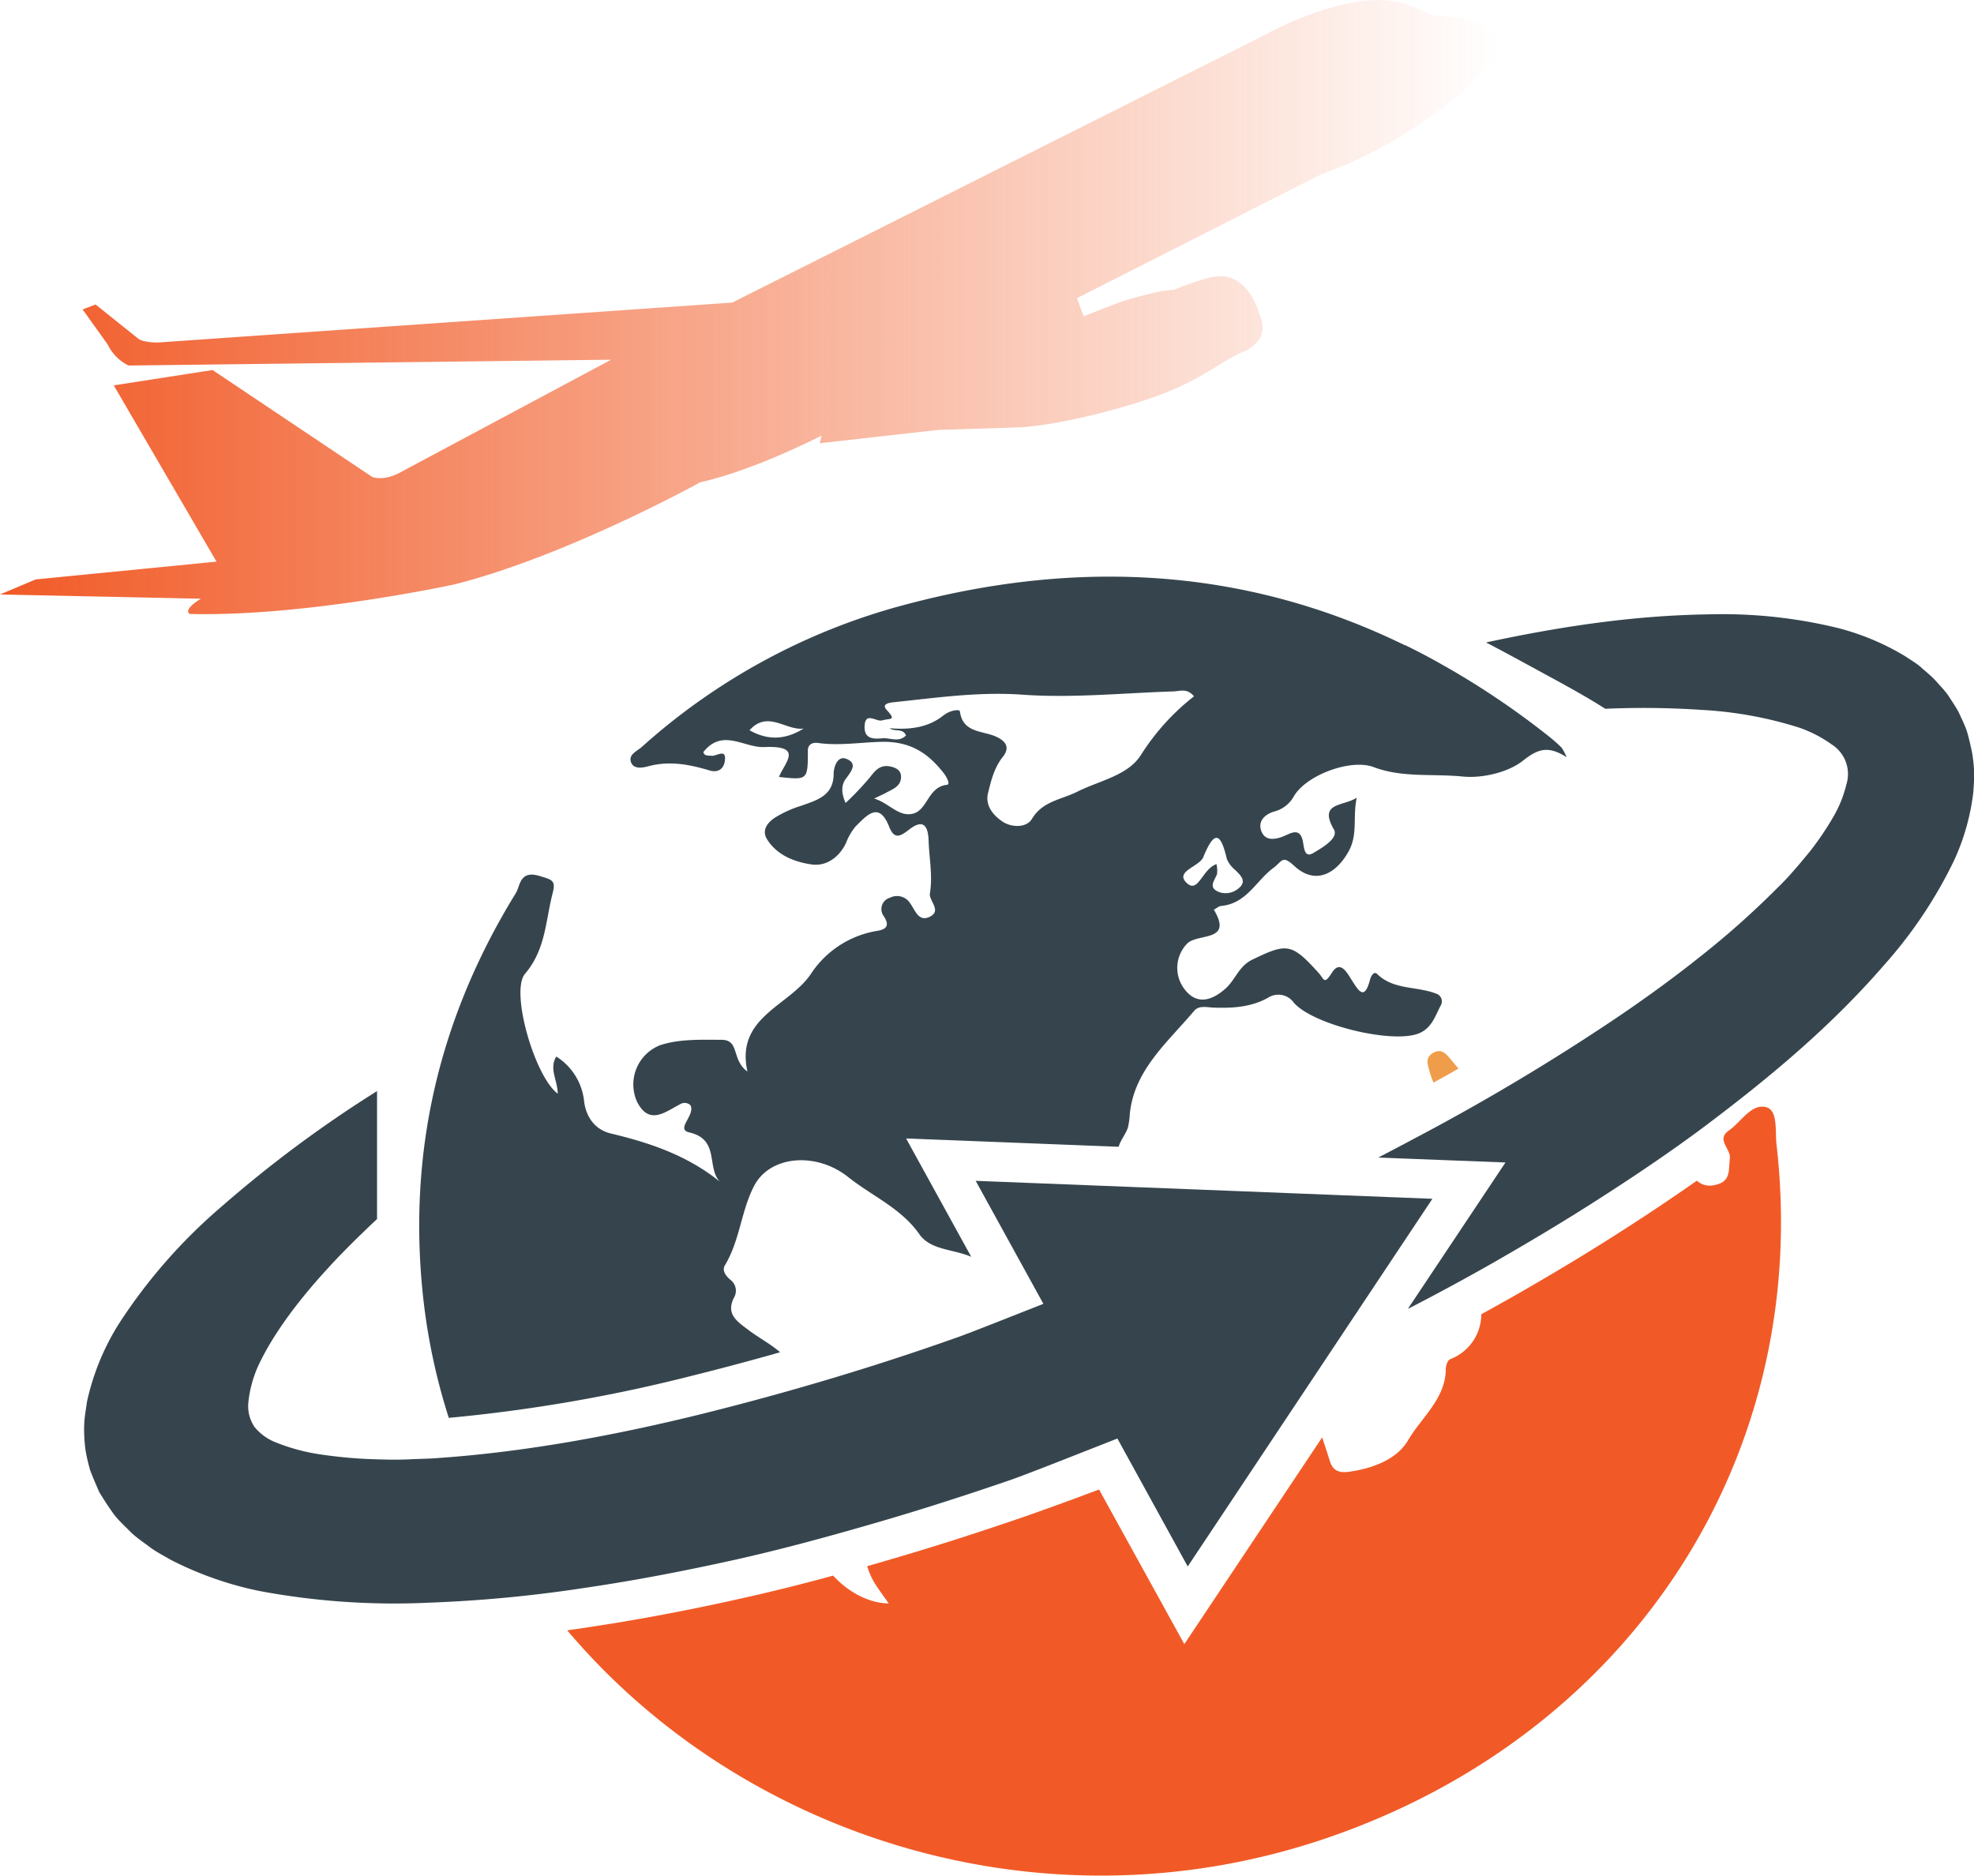
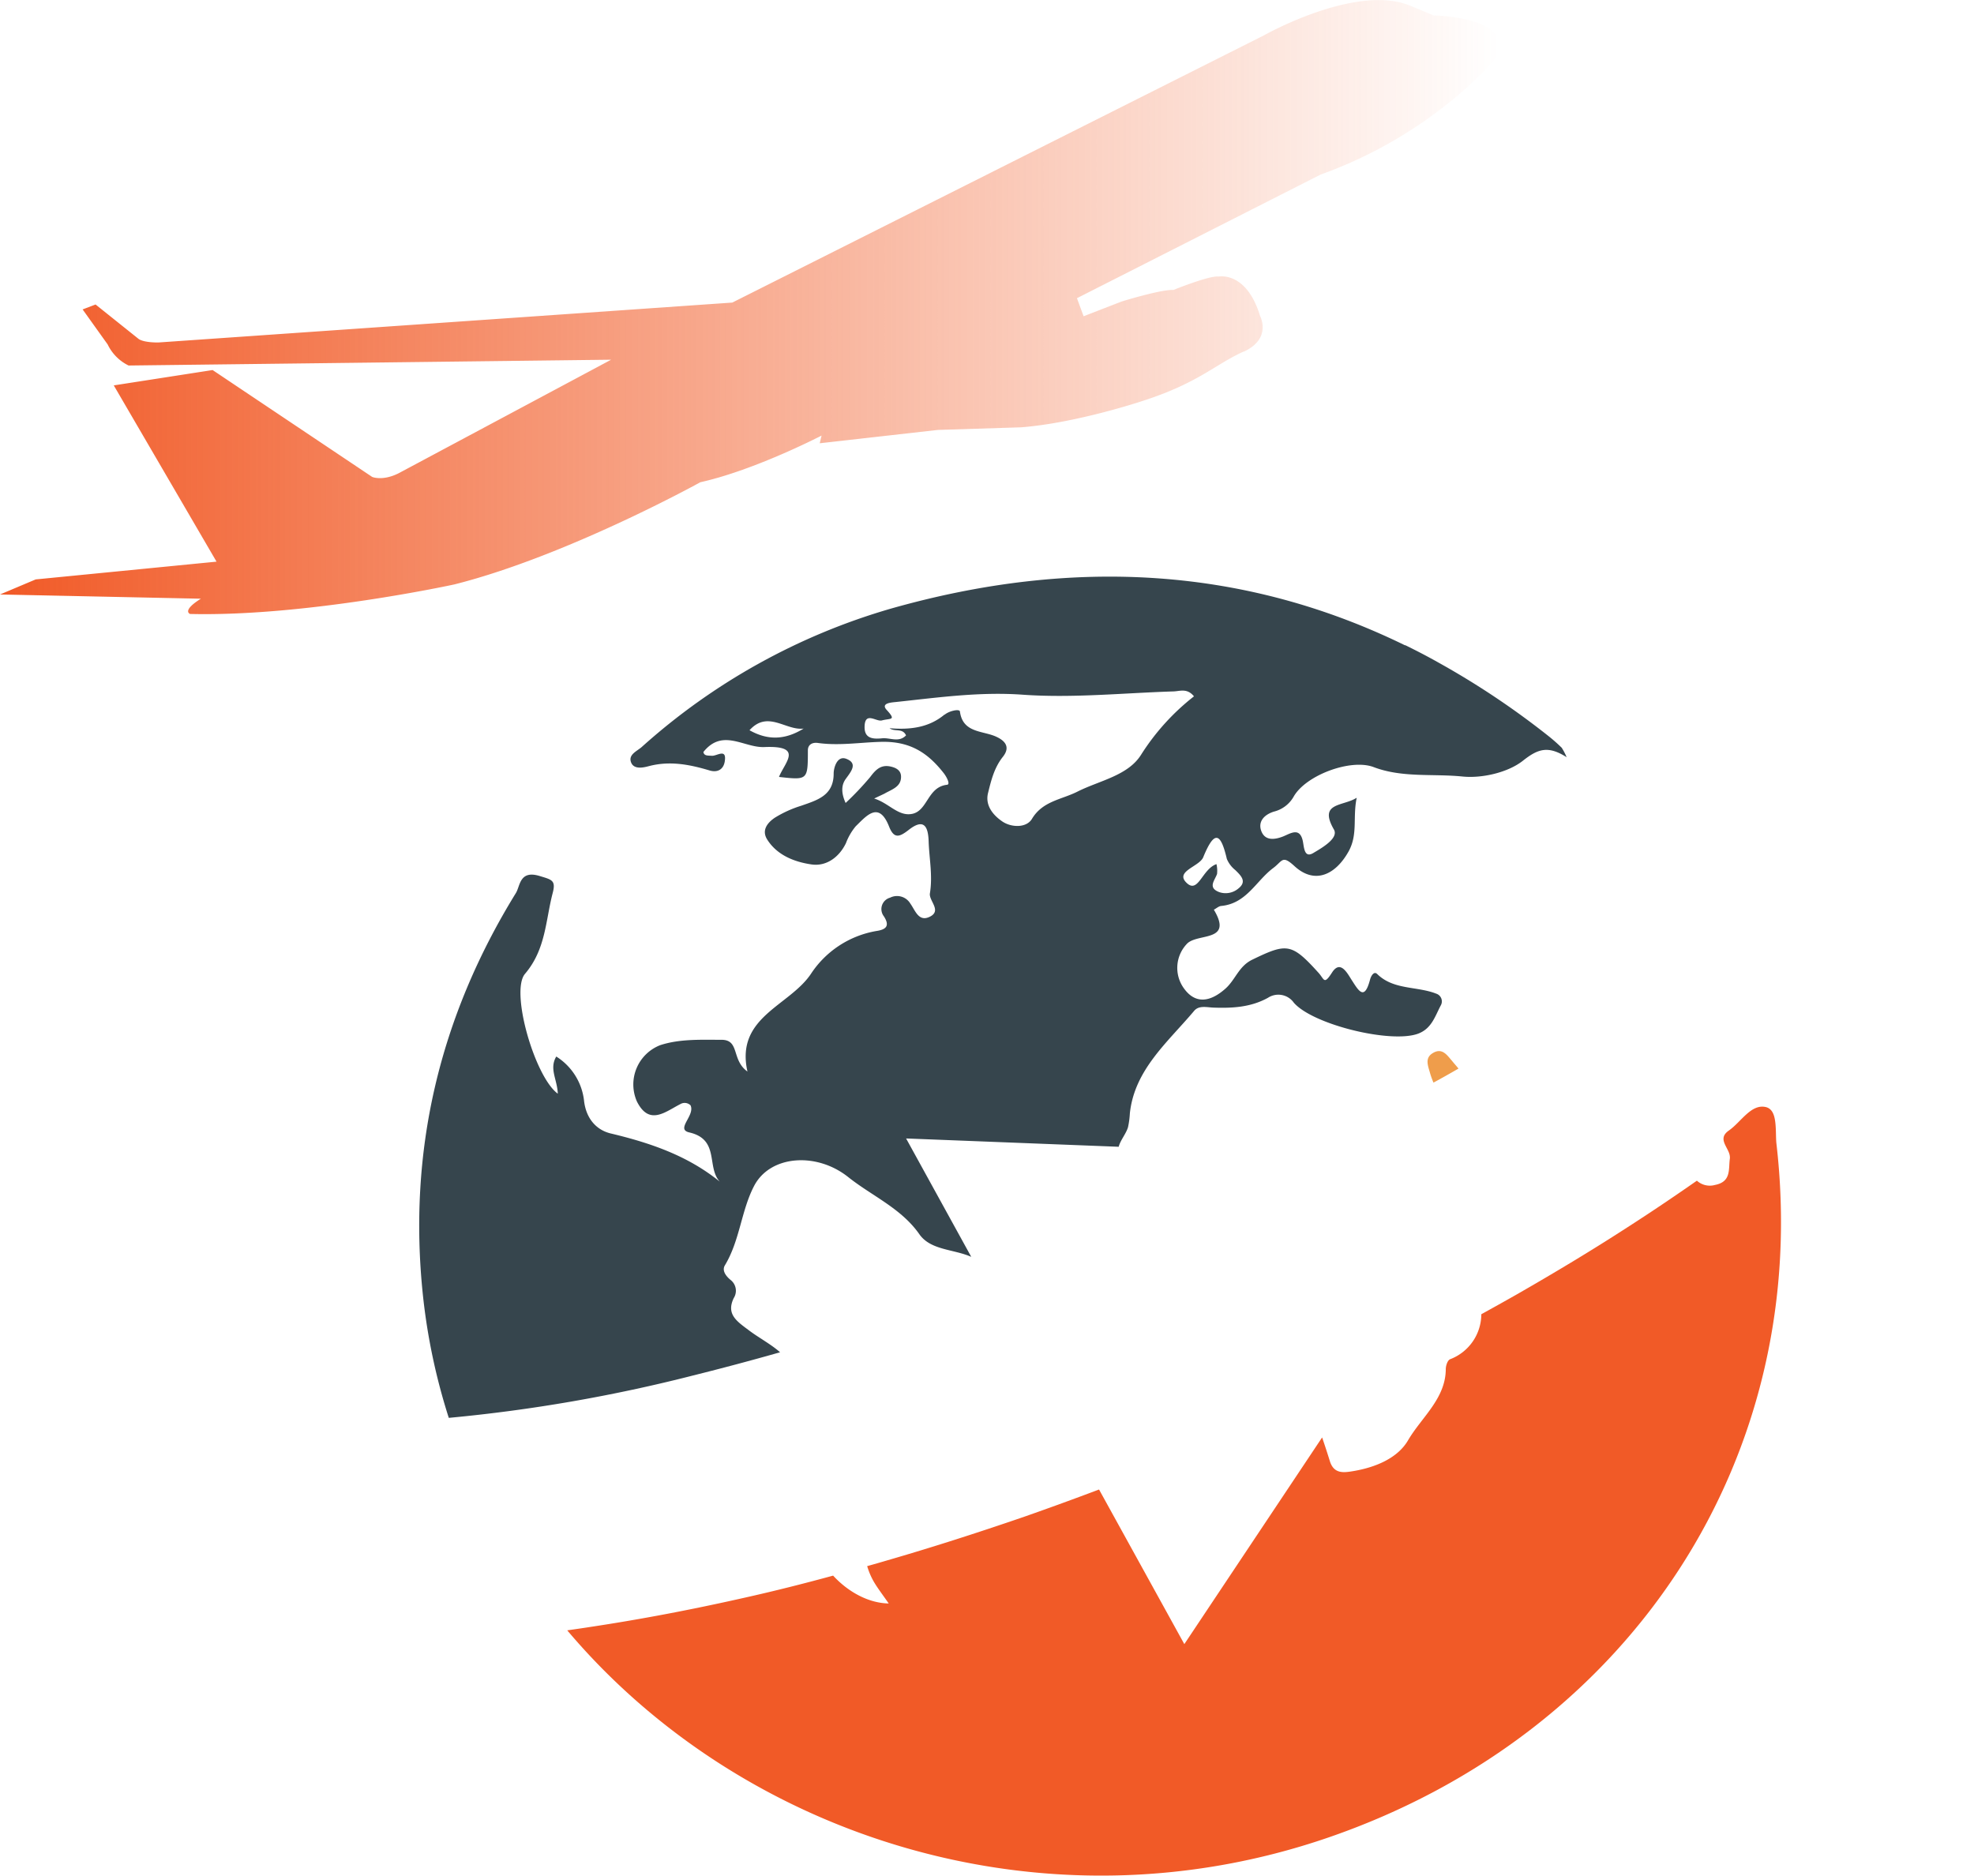
<svg xmlns="http://www.w3.org/2000/svg" viewBox="0 0 401.14 381.17">
  <defs>
    <style>.cls-1{fill:#36454d;}.cls-2{fill:#ef9d4b;}.cls-3{fill:#f15a27;}.cls-4{fill:url(#linear-gradient);}</style>
    <linearGradient id="linear-gradient" y1="62.41" x2="304.62" y2="62.41" gradientUnits="userSpaceOnUse">
      <stop offset="0" stop-color="#f15a27" />
      <stop offset="1" stop-color="#f15a24" stop-opacity="0" />
    </linearGradient>
  </defs>
  <g id="Layer_2" data-name="Layer 2">
    <g id="Layer_1-2" data-name="Layer 1">
      <path class="cls-1" d="M91.2,288.14a320.38,320.38,0,0,0,49.67-8.62q8.91-2.22,17.65-4.71c-1.93-1.71-4.44-3-6.48-4.57-2.41-1.79-4.48-3.23-2.93-6.45a2.77,2.77,0,0,0-.6-3.64c-1-.81-1.84-1.94-1.21-3,3.06-5.07,3.31-11.11,5.95-16.16,3.26-6.23,12.67-6.92,19.12-1.78,4.82,3.84,10.77,6.33,14.46,11.62,2.3,3.27,6.94,3,10.54,4.59l-13.24-24.06,43.2,1.69c.36-1.37,1.52-2.66,1.9-4a17.35,17.35,0,0,0,.37-2.78c.93-8.89,7.71-14.47,13.07-20.85,1-1.17,2.6-.69,4-.65,3.83.13,7.53-.08,11-2a3.85,3.85,0,0,1,5.25,1c3.9,4.49,19.89,8.37,25.32,6.27,2.72-1.05,3.4-3.58,4.55-5.73a1.65,1.65,0,0,0-.94-2.38c-3.92-1.54-8.68-.72-12-4-.65-.62-1.25.4-1.45,1.18-1.15,4.34-2.31,2.24-3.71.07-.89-1.38-2.3-4.19-4-1.55s-1.54,1.36-2.81,0c-5.43-6-6.4-6-13.39-2.61-2.75,1.32-3.39,4-5.41,5.84-3.24,2.91-6.24,3.15-8.49,0a7.08,7.08,0,0,1,.71-9.16c2.27-2.08,9.3-.26,5.37-6.83.5-.26,1-.72,1.49-.76,5.14-.48,7.09-5.1,10.55-7.69,1.95-1.44,1.8-2.74,4.35-.4,4.07,3.73,8.26,1.83,10.94-2.9,2-3.53.85-6.92,1.7-11-2.81,1.8-7.83.9-4.63,6.46,1,1.76-2.4,3.71-4.21,4.78s-1.85-1.11-2.1-2.38c-.6-2.93-2.45-1.64-4-1-1.87.73-3.78.88-4.49-1.21-.62-1.85.64-3.21,2.59-3.83a6.38,6.38,0,0,0,4-3c2.44-4.4,11.63-7.82,16.28-6.05,5.82,2.21,12,1.31,18,1.91,4,.42,9.31-.81,12.34-3.21s5.09-3.12,8.88-.71a12.7,12.7,0,0,0-1-1.92,33.92,33.92,0,0,0-2.62-2.32,164.83,164.83,0,0,0-22.3-14.92c-2.26-1.28-4.54-2.46-6.84-3.59l-.11,0q-48-23.47-104.47-7.44a129.78,129.78,0,0,0-50.65,28.15c-1,.85-2.7,1.52-2.14,3.06s2.51,1.1,3.65.79c4.25-1.11,8.26-.33,12.3.88,1.64.49,2.82-.21,3.09-1.78.48-2.85-1.62-1.1-2.63-1.2-.77-.06-1.57.06-1.7-.77,3.9-4.87,8.22-.84,12.36-1,8.11-.35,4.16,3.13,3,6.07,5.86.65,5.86.65,5.87-5.4,0-1.3,1.08-1.64,2-1.51,4.28.61,8.6-.11,12.81-.22,6-.17,9.59,2.27,12.79,6.35.62.79,1.38,2.29.7,2.37-4,.43-3.92,5.24-7.08,5.91-2.85.59-4.75-2.2-7.75-3.11,1.07-.52,1.6-.75,2.1-1,1.49-.87,3.45-1.37,3.36-3.55-.05-1.11-.89-1.64-1.9-1.9-2.12-.57-3.22.54-4.36,2.07a61.23,61.23,0,0,1-5,5.28c-.94-2.08-.86-3.64,0-4.85,1.08-1.5,2.56-3.19.14-4.12-1.91-.74-2.58,1.93-2.57,3,0,4.46-3.29,5.38-6.64,6.55a23,23,0,0,0-5.35,2.44c-1.46,1-2.7,2.52-1.52,4.4,2,3.19,5.53,4.57,9,5.07,3,.44,5.6-1.43,7-4.31a11.92,11.92,0,0,1,2-3.45c2.21-2.14,4.72-5.24,6.81.16,1,2.45,2.11,2,3.89.63,3.11-2.47,4-.82,4.11,2.21.11,3.54.85,7,.26,10.64-.25,1.53,2.56,3.57-.13,4.8-2.19,1-2.87-1.37-3.84-2.71a3.15,3.15,0,0,0-4.13-1.21,2.4,2.4,0,0,0-1.26,3.78c1.29,2,.42,2.71-1.58,3a19.94,19.94,0,0,0-13.14,8.55c-4.35,6.7-15.5,8.82-13,20-3.31-2.37-1.51-6.47-5.3-6.45-4.16,0-8.44-.21-12.43,1.09a8.57,8.57,0,0,0-4.73,11.45c2.52,5,5.77,2.08,8.84.52a1.71,1.71,0,0,1,2.05.25c1,2.06-3.09,4.86-.26,5.51,6.23,1.43,3.47,7,6.2,10-6.55-5.3-14.12-7.87-22.16-9.79-3-.72-5.06-3.14-5.43-6.78a12.23,12.23,0,0,0-5.63-8.85c-1.48,2.51.2,4.61.31,7.55-4.66-3.38-9.71-20.78-6.66-24.36,4.25-5,4.16-10.84,5.63-16.44.68-2.6-.22-2.69-2.66-3.44-4.08-1.24-3.94,2-4.81,3.44-15.6,25.3-22,52.52-18.9,81.84A124.6,124.6,0,0,0,91.2,288.14ZM152.31,148.4c3.73-4.14,7.39.13,11-.34C159.84,150.19,156.33,150.66,152.31,148.4Zm92.2,25.81c2.29-5.6,3.55-5,4.8.35a5.76,5.76,0,0,0,1.72,2.26c1.16,1.14,2.4,2.32.65,3.72a4,4,0,0,1-3.91.76c-2.4-.91-.93-2.35-.45-3.69a6,6,0,0,0-.12-2c-2.9,1-3.68,6-6,3.87C238.59,177.08,243.72,176.14,244.51,174.21Zm-52.57-29c-3.16,2.64-6.94,3.13-11.18,2.78,1.13.8,2.62-.1,3.36,1.45-1.44,1.53-3.28.43-4.87.6-2,.2-3.68,0-3.55-2.52.14-2.94,2.38-.81,3.5-1.11,1.78-.48,3,.06,1-2.12-1.34-1.44,1.08-1.54,1.9-1.63,8.55-.91,17-2.11,25.74-1.48,10.14.72,20.42-.35,30.64-.67,1.34-.05,2.76-.7,4.15,1a46.88,46.88,0,0,0-10.75,11.87c-2.67,4.26-8.45,5.24-12.92,7.49-3.24,1.64-7.09,1.91-9.26,5.55-1.14,1.88-4.2,1.75-6,.53s-3.56-3.2-2.92-5.79,1.26-5.14,3-7.34c1.41-1.76.8-3.1-1.24-4.06-2.73-1.32-6.88-.71-7.47-5.16C195,144,192.88,144.46,191.94,145.26Z" />
      <path class="cls-2" d="M291.18,214c-1.7,1-1,2.56-.58,4.07a17.14,17.14,0,0,0,.7,1.94c1.7-.92,3.4-1.88,5.08-2.85-.41-.53-.86-1-1.31-1.57C294.1,214.5,293.1,212.84,291.18,214Z" />
      <path class="cls-3" d="M360.75,228c-.18-1.45-.62-2.65-1.83-3-3.05-.78-5.08,3-7.6,4.75s.14,3.52.21,5.34a1.85,1.85,0,0,1,0,.33c-.31,2.18.33,4.72-3,5.38a3.9,3.9,0,0,1-3.7-.86c-4.31,3-9.08,6.25-14.59,9.78-6.64,4.29-13.91,8.69-22.22,13.45-2.31,1.31-4.64,2.61-7,3.91a9.83,9.83,0,0,1-6.35,9.15c-.52.22-.85,1.28-.87,1.95,0,6.05-4.93,9.83-7.68,14.54-2.11,3.6-6.53,5.45-11,6.22-2,.34-4,.66-4.85-1.92q-.76-2.46-1.6-4.9l-28,42L223.34,302.7q-7.56,2.85-15.08,5.49c-10.09,3.47-19.21,6.37-27.86,8.88-1.35.4-2.74.8-4.18,1.2a14.61,14.61,0,0,0,1.38,3.22c.75,1.27,1.67,2.46,3,4.37-4.17-.07-8.3-2.4-11.3-5.66-5.68,1.55-11.79,3.11-18.13,4.52-10.82,2.44-20.89,4.34-30.75,5.84-1.73.27-3.44.52-5.15.76,35.45,42,96.89,62,154.7,42.09,61.9-21.32,98.42-77.92,91-141.2C360.87,231,360.93,229.39,360.75,228Z" />
-       <path class="cls-1" d="M149.27,317c9.77-2.18,19.3-4.8,28.69-7.52s18.44-5.65,27.42-8.73c3.9-1.37,15.22-5.88,21.69-8.41l14.29,26,24.86-37.36,24.86-37.36-46.4-1.83-46.41-1.82,13.76,25c-5.5,2.15-14.95,5.93-17.58,6.84-16.73,5.94-34,11.09-51.48,15.45-17.71,4.39-35.93,7.76-53.39,9-2.22.2-4.33.2-6.5.31s-4.25.06-6.33,0a93.49,93.49,0,0,1-11.62-1,39.29,39.29,0,0,1-8.86-2.36,10.53,10.53,0,0,1-4.54-3.21A7.54,7.54,0,0,1,50.47,285a23.77,23.77,0,0,1,2.33-8.11c2.91-6,7.75-12.49,13.41-18.69,3.22-3.57,6.73-7,10.41-10.47v-26a249.08,249.08,0,0,0-31.69,23.55,109.73,109.73,0,0,0-20.81,23.8,49.58,49.58,0,0,0-6.44,15.76c-.21,1.49-.49,3-.56,4.5s0,3.1.17,4.65.58,3.15,1,4.71c.57,1.52,1.21,3,1.89,4.54.86,1.42,1.78,2.84,2.75,4.21s2.27,2.52,3.47,3.74,2.63,2.14,4,3.18,2.85,1.76,4.3,2.62a70.26,70.26,0,0,0,18,6.33,148.61,148.61,0,0,0,34.44,2.38,274.34,274.34,0,0,0,31.95-3.05C129.39,321.14,139.42,319.18,149.27,317Z" />
-       <path class="cls-1" d="M400.79,153.16c-.27-1.34-.57-2.68-.93-4s-1-2.6-1.58-3.88-1.41-2.44-2.16-3.62-1.76-2.18-2.68-3.22-2-1.87-3-2.77-2.15-1.54-3.25-2.29a51.07,51.07,0,0,0-13.56-5.72,99.15,99.15,0,0,0-26.36-2.81c-15.5.22-30.5,2.53-45.29,5.71,3.26,1.69,6.5,3.46,9.75,5.23,4.84,2.65,9.83,5.28,14.48,8.25a177.56,177.56,0,0,1,19.64.23,79.68,79.68,0,0,1,19.64,3.56,25.73,25.73,0,0,1,6.72,3.45,7.12,7.12,0,0,1,3,8.13,24.45,24.45,0,0,1-2.55,6.41,61.11,61.11,0,0,1-4.89,7.24c-1,1.21-2,2.43-3.06,3.64s-2.16,2.44-3.4,3.62a176.19,176.19,0,0,1-15.7,14c-5.68,4.53-11.71,8.91-18,13.12a448.46,448.46,0,0,1-40.32,24c-2.39,1.28-4.79,2.54-7.22,3.8l25.86,1L286.09,266q9-4.63,17.61-9.54c7.43-4.26,14.73-8.63,21.85-13.22s14-9.22,20.67-14.2c13.19-9.9,25.83-20.4,36.72-33a91.34,91.34,0,0,0,14.2-21.28A45.86,45.86,0,0,0,401,161c.08-1.3.2-2.55.17-3.86S401,154.5,400.79,153.16Z" />
      <path class="cls-4" d="M0,120.81l7.25-3.06L44,114.14,23.12,78.32,43.2,75.2,75.63,96.92s2.11.91,5.41-.76L124.19,73.1,26.13,74.28A9.17,9.17,0,0,1,21.88,70l-5.09-7.12,2.63-1,8.75,7s.82.73,4,.72l116.64-8.11L256.73,7.25s19-10.8,30.06-6l4.56,1.89s17.89.29,12.13,9.22c0,0-12.41,15-35.1,23.11L218.85,60.6l1.35,3.67,7.74-3s8-2.48,10.53-2.35c0,0,7.4-3,9.17-2.71,0,0,5.64-1.18,8.42,8,0,0,2.48,4.56-3.29,7.25l-.09,0c-5.89,2.68-9.13,6.35-20.43,10,0,0-13.4,4.5-24.77,5.38l-16.9.53-24,2.71.37-1.56S153.47,95.52,142.32,98c0,0-27.1,15-50,20.77,0,0-30.15,6.57-53.69,6,0,0-1.79-.61,2.19-3.1Z" />
    </g>
  </g>
</svg>